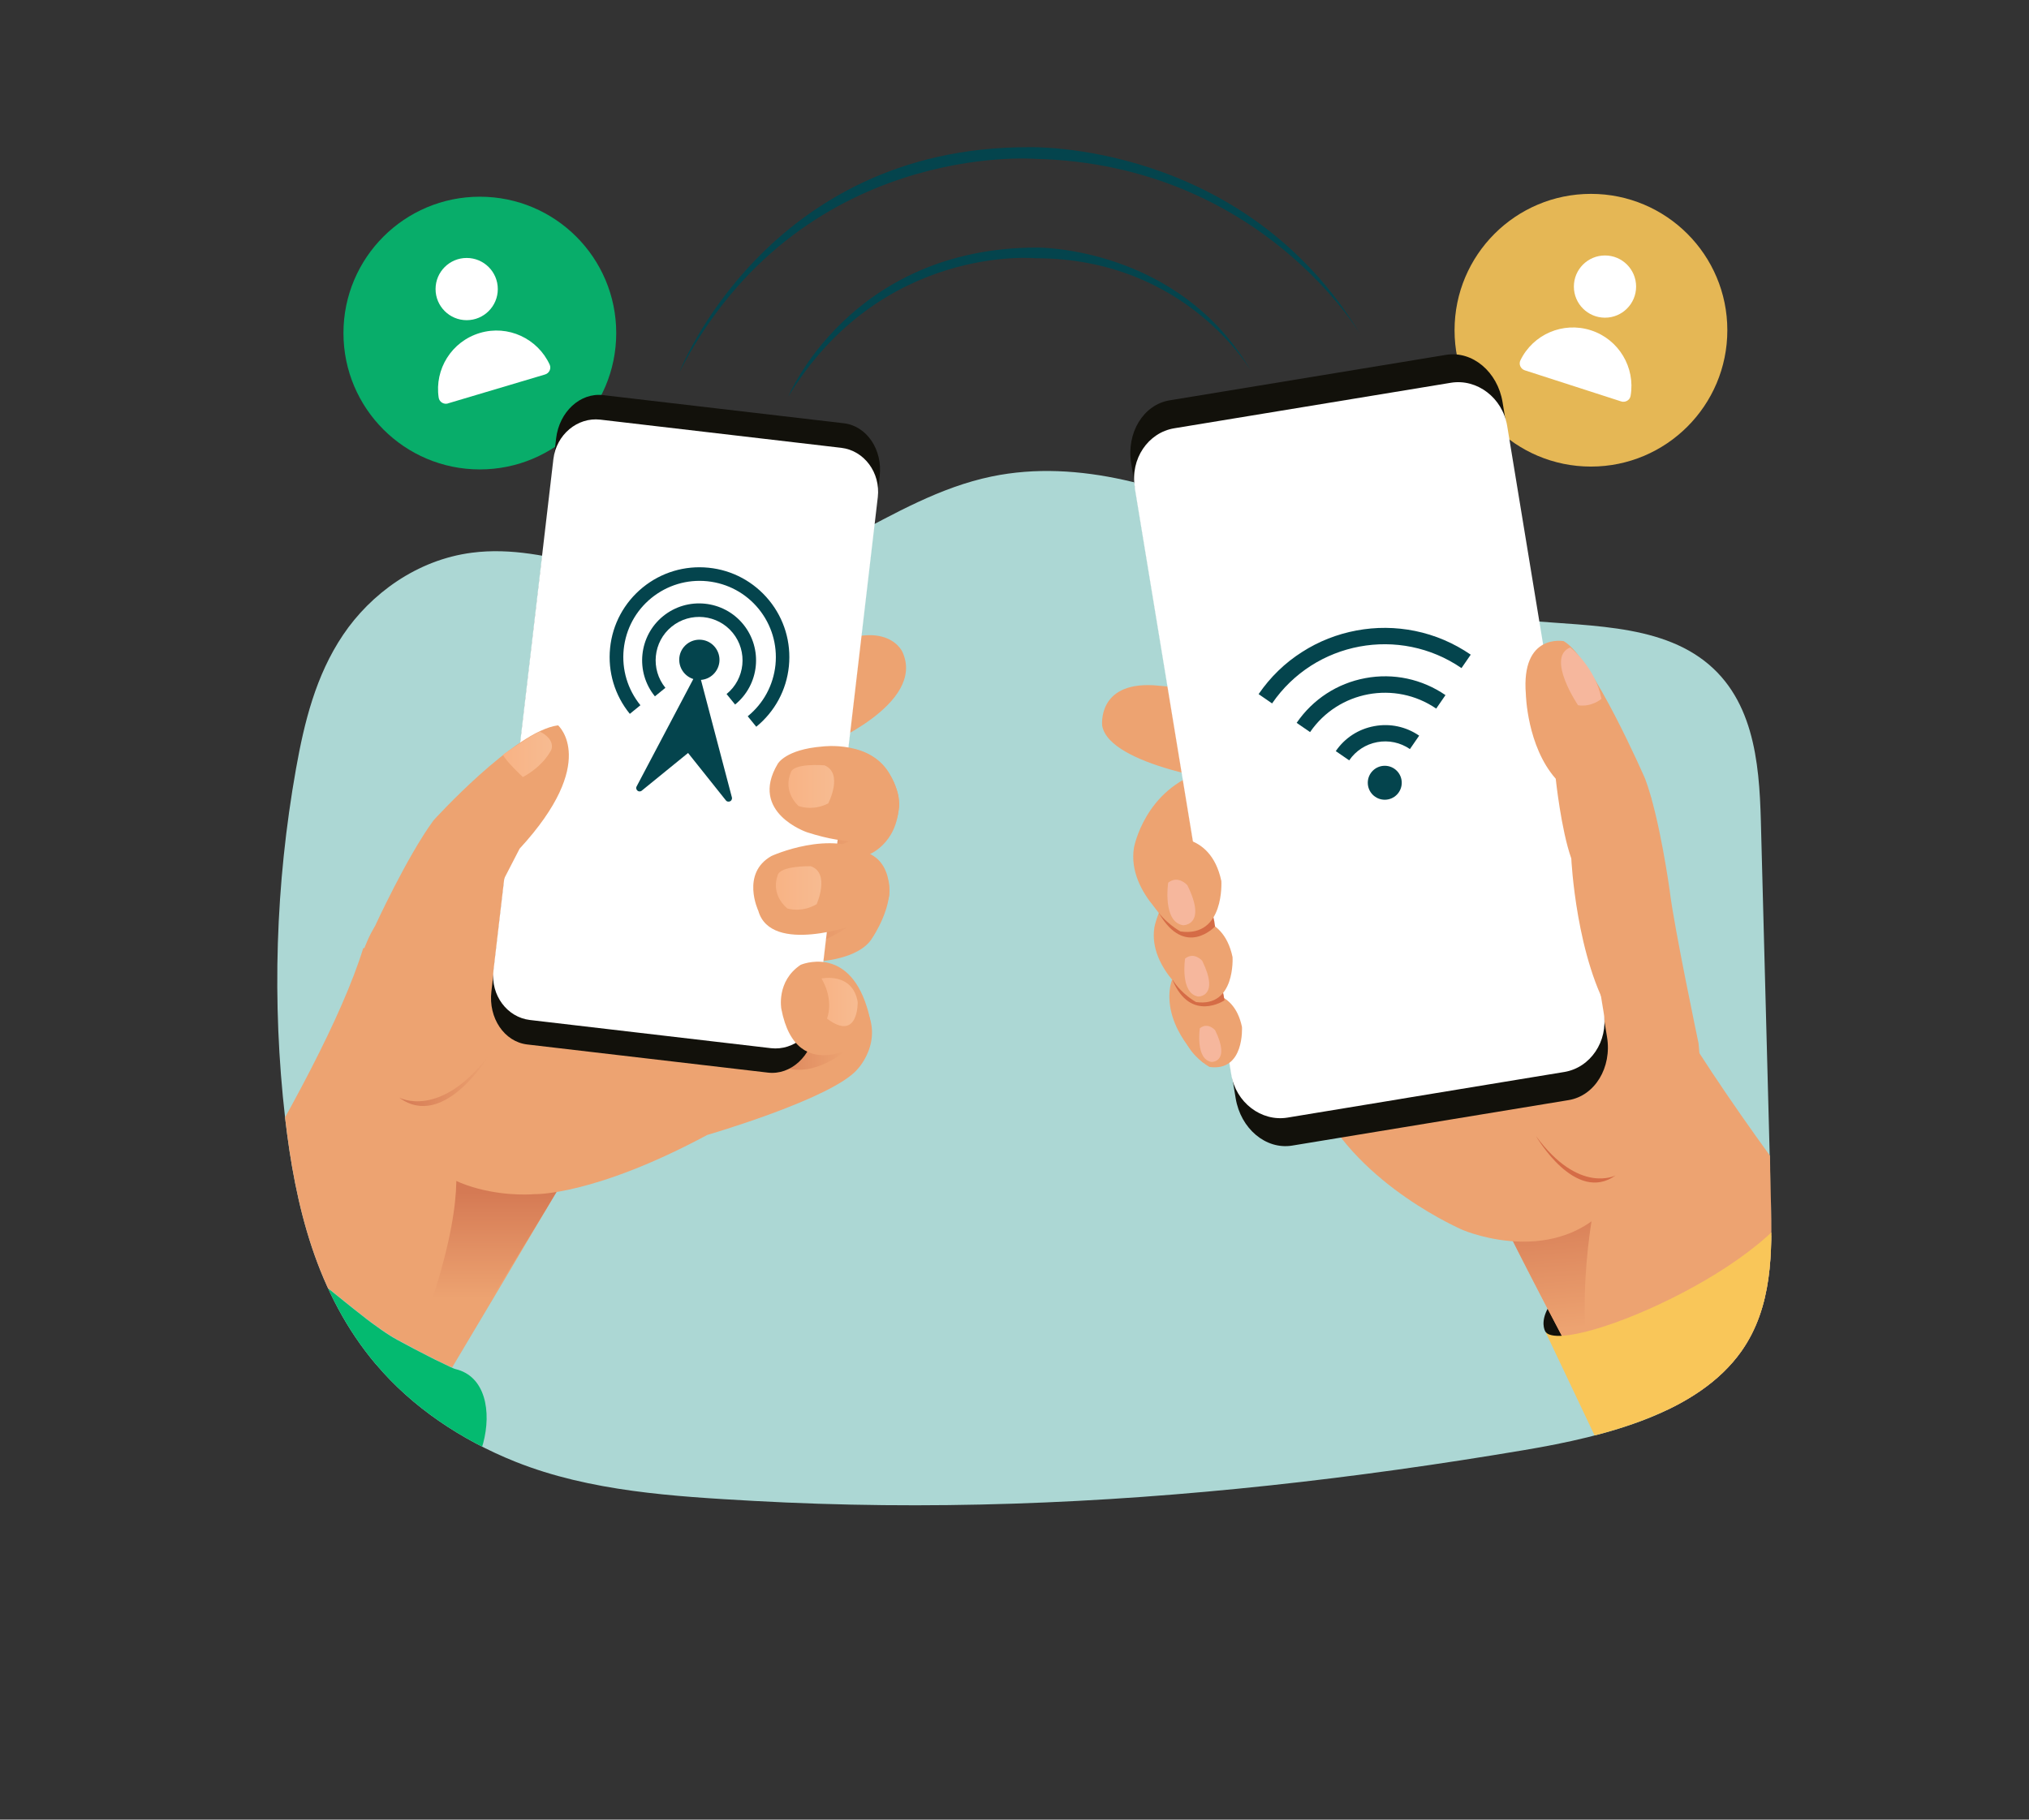
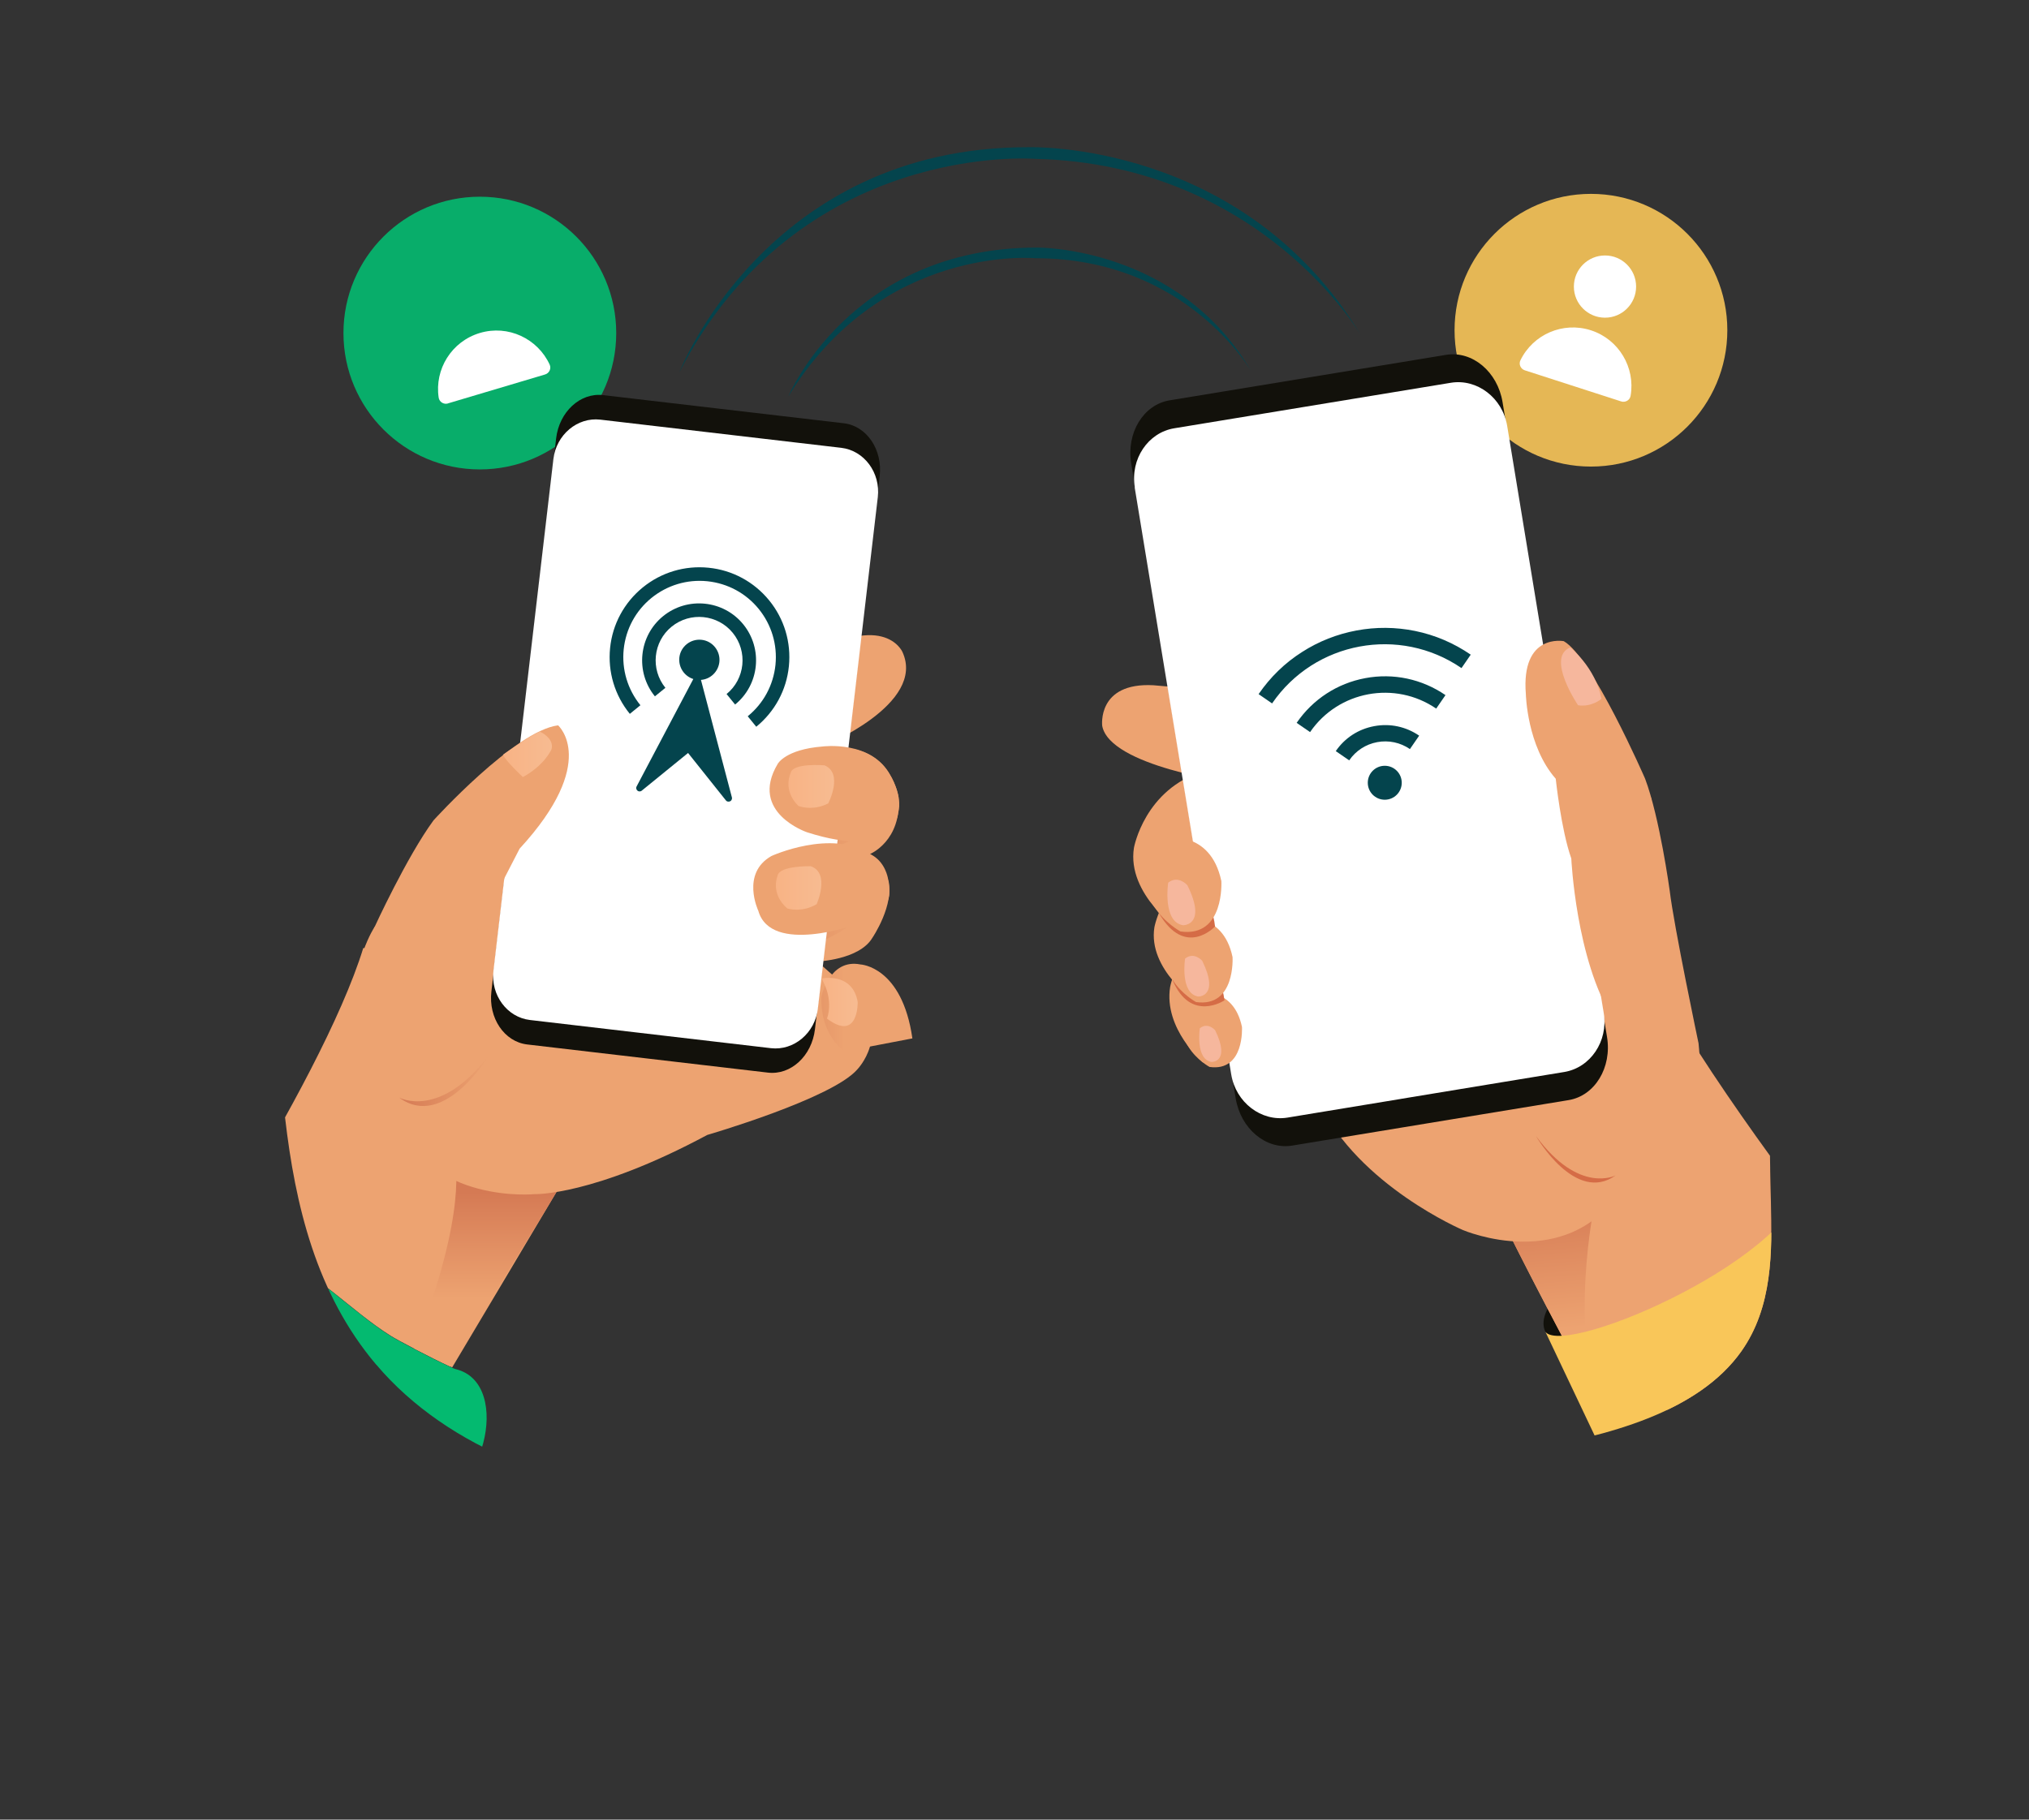
<svg xmlns="http://www.w3.org/2000/svg" xmlns:xlink="http://www.w3.org/1999/xlink" viewBox="0 0 228.21 204.71" data-sanitized-data-name="Layer 2" data-name="Layer 2" id="Layer_2">
  <rect x="0" y="0" width="228.21" height="204.71" fill="#333333" stroke="none" />
  <defs>
    <style>
      .cls-1 {
        fill: url(#linear-gradient-15);
      }

      .cls-2 {
        fill: url(#linear-gradient-13);
      }

      .cls-3 {
        fill: url(#linear-gradient-2);
      }

      .cls-4 {
        fill: url(#linear-gradient-25);
      }

      .cls-5 {
        fill: url(#linear-gradient-10);
      }

      .cls-6 {
        fill: url(#linear-gradient-12);
      }

      .cls-7 {
        fill: url(#linear-gradient-27);
      }

      .cls-8 {
        fill: #acd7d4;
      }

      .cls-9 {
        fill: #fff;
      }

      .cls-10 {
        fill: url(#linear-gradient-26);
      }

      .cls-11, .cls-12 {
        opacity: .9;
      }

      .cls-11, .cls-13 {
        fill: #f9c659;
      }

      .cls-14 {
        fill: none;
      }

      .cls-15 {
        fill: url(#linear-gradient-4);
      }

      .cls-12, .cls-16 {
        fill: #04ba70;
      }

      .cls-17 {
        fill: url(#linear-gradient-3);
      }

      .cls-18 {
        fill: url(#linear-gradient-5);
      }

      .cls-19 {
        fill: url(#linear-gradient-22);
      }

      .cls-20 {
        fill: url(#linear-gradient-24);
      }

      .cls-21 {
        fill: #12110b;
      }

      .cls-22 {
        fill: #f6b79d;
      }

      .cls-23 {
        fill: url(#linear-gradient-8);
      }

      .cls-24 {
        fill: #04444d;
      }

      .cls-25 {
        fill: url(#linear-gradient-14);
      }

      .cls-26 {
        fill: url(#linear-gradient-20);
      }

      .cls-27 {
        fill: url(#linear-gradient-17);
      }

      .cls-28 {
        fill: url(#linear-gradient-7);
      }

      .cls-29 {
        fill: url(#linear-gradient-9);
      }

      .cls-30 {
        fill: #d56c46;
      }

      .cls-31 {
        fill: url(#linear-gradient-11);
      }

      .cls-32 {
        fill: url(#linear-gradient-19);
      }

      .cls-33 {
        fill: url(#linear-gradient-6);
      }

      .cls-34 {
        fill: url(#linear-gradient-21);
      }

      .cls-35 {
        fill: url(#linear-gradient-16);
      }

      .cls-36 {
        fill: url(#linear-gradient);
      }

      .cls-37 {
        fill: url(#linear-gradient-23);
      }

      .cls-38 {
        clip-path: url(#clippath);
      }

      .cls-39 {
        fill: url(#linear-gradient-18);
      }
    </style>
    <clipPath id="clippath">
      <path d="M42.31,153.52c-6.76-7.98-9.11-17.99-10.24-27.73-1.5-13.07-1.09-73.98,1.22-86.96.93-5.21,2.21-10.49,5.3-15.08,3.09-4.59,8.28-8.44,14.49-9.24,8.78-1.14,17.22,3.86,26.1,3.61,11.92-.34,20.75-9.77,32.33-12.18,9.89-2.06,20.2,1.3,29.16,5.38,8.96,4.07,17.7,9.01,27.75,10.45,7.79,1.12,16.63.27,22.72,4.5,6.09,4.24,6.73,11.75,6.91,18.38.38,14.25.75,76.18,1.13,90.43.15,5.8.2,11.96-3.33,16.95-4.88,6.88-15.04,9.53-24.39,11.1-18.97,3.2-38.19,5.4-57.46,6.03-9.76.32-19.53.23-29.27-.31-8.95-.5-18.37-1.06-26.72-4.39-6.2-2.47-11.7-6.22-15.68-10.93Z" class="cls-14" />
    </clipPath>
    <linearGradient gradientUnits="userSpaceOnUse" y2="147.53" x2="195.17" y1="79.71" x1="127.09" id="linear-gradient">
      <stop stop-color="#eda371" offset=".03" />
      <stop stop-color="#eda371" offset="1" />
    </linearGradient>
    <linearGradient gradientUnits="userSpaceOnUse" y2="149.55" x2="175.16" y1="134.67" x1="173.99" id="linear-gradient-2">
      <stop stop-color="#d57a54" offset="0" />
      <stop stop-color="#eda371" offset="1" />
    </linearGradient>
    <linearGradient xlink:href="#linear-gradient" y2="141.55" x2="201.13" y1="73.73" x1="133.04" id="linear-gradient-3" />
    <linearGradient xlink:href="#linear-gradient" y2="184.95" x2="81.92" y1="120.19" x1="144.08" id="linear-gradient-4" />
    <linearGradient xlink:href="#linear-gradient" y2="142.73" x2="199.96" y1="74.9" x1="131.87" id="linear-gradient-5" />
    <linearGradient xlink:href="#linear-gradient" y2="152.15" x2="190.58" y1="84.32" x1="122.49" id="linear-gradient-6" />
    <linearGradient xlink:href="#linear-gradient" y2="155.81" x2="186.93" y1="87.98" x1="118.84" id="linear-gradient-7" />
    <linearGradient xlink:href="#linear-gradient" y2="158.51" x2="184.24" y1="90.68" x1="116.15" id="linear-gradient-8" />
    <linearGradient xlink:href="#linear-gradient" y2="160.99" x2="181.77" y1="93.16" x1="113.68" id="linear-gradient-9" />
    <linearGradient xlink:href="#linear-gradient" y2="128.96" x2="213.67" y1="61.13" x1="145.59" id="linear-gradient-10" />
    <linearGradient xlink:href="#linear-gradient" y2="157.8" x2="184.94" y1="89.97" x1="116.86" id="linear-gradient-11" />
    <linearGradient xlink:href="#linear-gradient" y2="154.38" x2="188.36" y1="86.55" x1="120.27" id="linear-gradient-12" />
    <linearGradient xlink:href="#linear-gradient" y2="140.71" x2="35.83" y1="75.95" x1="97.98" id="linear-gradient-13" />
    <linearGradient xlink:href="#linear-gradient-2" y2="146.08" x2="54.86" y1="134.16" x1="54.86" id="linear-gradient-14" />
    <linearGradient xlink:href="#linear-gradient" y2="143.8" x2="39.05" y1="79.04" x1="101.2" id="linear-gradient-15" />
    <linearGradient xlink:href="#linear-gradient-2" y2="115.12" x2="95.01" y1="115.12" x1="84.77" id="linear-gradient-16" />
    <linearGradient xlink:href="#linear-gradient-2" y2="101.04" x2="96.09" y1="101.04" x1="81.53" id="linear-gradient-17" />
    <linearGradient xlink:href="#linear-gradient-2" y2="91.12" x2="97.15" y1="91.12" x1="82.18" id="linear-gradient-18" />
    <linearGradient xlink:href="#linear-gradient" y2="128.52" x2="23.13" y1="63.76" x1="85.28" id="linear-gradient-19" />
    <linearGradient xlink:href="#linear-gradient" y2="145.16" x2="40.46" y1="80.4" x1="102.62" id="linear-gradient-20" />
    <linearGradient xlink:href="#linear-gradient" y2="149.36" x2="44.85" y1="84.6" x1="107" id="linear-gradient-21" />
    <linearGradient xlink:href="#linear-gradient" y2="156.21" x2="51.99" y1="91.46" x1="114.14" id="linear-gradient-22" />
    <linearGradient gradientUnits="userSpaceOnUse" y2="112.72" x2="96.47" y1="112.72" x1="92.4" id="linear-gradient-23">
      <stop stop-color="#f8b385" offset="0" />
      <stop stop-color="#f7bb91" offset="1" />
    </linearGradient>
    <linearGradient xlink:href="#linear-gradient-23" y2="99.89" x2="92.39" y1="99.89" x1="87.26" id="linear-gradient-24" />
    <linearGradient xlink:href="#linear-gradient-23" y2="88.48" x2="93.82" y1="88.48" x1="88.68" id="linear-gradient-25" />
    <linearGradient xlink:href="#linear-gradient-23" y2="84.87" x2="62.08" y1="84.87" x1="56.57" id="linear-gradient-26" />
    <linearGradient xlink:href="#linear-gradient-2" y2="121.56" x2="55.02" y1="121.56" x1="44.9" id="linear-gradient-27" />
  </defs>
  <g data-sanitized-data-name="Layer 1" data-name="Layer 1" id="Layer_1-2">
    <g>
-       <path d="M42.31,153.52c-6.76-7.98-9.11-17.99-10.24-27.73-1.5-13.07-1.09-26.3,1.22-39.29.93-5.21,2.21-10.49,5.3-15.08,3.09-4.59,8.28-8.44,14.49-9.24,8.78-1.14,17.22,3.86,26.1,3.61,11.92-.34,20.75-9.77,32.33-12.18,9.89-2.06,20.2,1.3,29.16,5.38,8.96,4.07,17.7,9.01,27.75,10.45,7.79,1.12,16.63.27,22.72,4.5,6.09,4.24,6.73,11.75,6.91,18.38.38,14.25.75,28.51,1.13,42.76.15,5.8.2,11.96-3.33,16.95-4.88,6.88-15.04,9.53-24.39,11.1-18.97,3.2-38.19,5.4-57.46,6.03-9.76.32-19.53.23-29.27-.31-8.95-.5-18.37-1.06-26.72-4.39-6.2-2.47-11.7-6.22-15.68-10.93Z" class="cls-8" />
      <rect ry="15" rx="15" height="170" width="170" y="0" x="30.2" class="cls-14" />
      <g>
        <circle r="15.34" cy="37.47" cx="53.97" class="cls-12" />
-         <circle r="3.5" cy="32.52" cx="52.49" class="cls-9" />
        <path d="M50.38,45.39c-.47.14-.97-.17-1.04-.66-.48-3.19,1.45-6.32,4.63-7.27,3.18-.95,6.5.63,7.85,3.55.21.45-.04.98-.52,1.12l-10.91,3.25Z" class="cls-9" />
      </g>
      <g>
        <circle r="15.34" cy="37.15" cx="178.94" class="cls-11" />
        <circle r="3.5" cy="32.24" cx="180.52" class="cls-9" />
        <path d="M171.5,41.66c-.47-.15-.71-.69-.49-1.13,1.41-2.9,4.77-4.39,7.93-3.37,3.15,1.02,5.01,4.2,4.46,7.37-.08.49-.59.78-1.06.63l-10.84-3.5Z" class="cls-9" />
      </g>
      <g class="cls-38">
        <g>
          <path d="M173.84,149.85s-2.16-3.05,6.61-8.12c0,0,9.25-5.88,15.13-8.68,0,0,5.72-3.67,7.63-.98,0,0,.74,2.43-2.9,5.67,0,0-9.32,11.36-19.45,14.32,0,0-5.2.41-7.02-2.22Z" class="cls-21" />
          <path d="M208.94,143s-11.46-14.21-19.53-27.25c0,0-21.03,1.18-20.51,21.32,0,0,5.17,10.59,11.36,21.64,0,0,18.3,3.17,28.68-15.71Z" class="cls-36" />
          <path d="M179.34,135.46s-2.96,14.24.82,23.25l-3.87-7.25s-5.96-11.29-7.38-14.39c0,0,6.25-7.85,10.43-1.6Z" class="cls-3" />
          <path d="M191.16,119.28c-1.08-6.84-4.15-17.94-4.15-17.94-.82-2.83-1.3-11.57-1.3-11.57-3.86-6.85-9.55,2.21-9.55,2.21-1.11,2.91-27.82,32.01-27.82,32.01,4.49,9.41,16.2,14.39,16.2,14.39,0,0,11.89,5.12,18.05-4.9,0,0,10.07-4.67,8.57-14.21Z" class="cls-17" />
          <path d="M158.39,79.87s13.66,6.86,21.77,16.27c0,0,7.3,12.62-9.21,17.44,0,0-32.02-13.43-12.57-33.71Z" class="cls-15" />
          <path d="M138.53,88.04s-13.71-1.84-14.56-6.38c0,0-.61-4.91,5.76-4.57,0,0,18.88,1.62,21.76,2,0,0-.07,8.34-12.95,8.95Z" class="cls-18" />
          <path d="M132.78,104.79s-6.08-4.13-5.24-9.42c0,0,1.19-6.62,7.9-8.64,0,0,8.44,7.04-2.66,18.06Z" class="cls-33" />
          <path d="M134.52,112.74s-5.43-3.69-4.68-8.42c0,0,1.06-5.91,7.06-7.72,0,0,7.54,6.29-2.38,16.13Z" class="cls-28" />
          <path d="M135.31,119.54s-4.45-3.79-3.7-8.51c0,0,1.06-5.91,7.06-7.72,0,0,6.56,6.39-3.36,16.23Z" class="cls-23" />
          <path d="M172.77,127.82s4.4,7.67,8.95,4.41c0,0-4.11,2.18-8.95-4.41Z" class="cls-30" />
          <path d="M180.75,116.67c.56,3.43-1.37,6.6-4.31,7.09l-31.11,5.12c-2.95.48-5.79-1.9-6.35-5.33l-11.75-71.42c-.56-3.43,1.37-6.6,4.31-7.09l31.11-5.12c2.95-.48,5.79,1.9,6.35,5.33l11.75,71.42Z" class="cls-21" />
          <path d="M127.62,54.82l10.86,66.05c.52,3.17,3.39,5.34,6.33,4.86l3.21-.53,9.47-1.56.22-.04,11.1-1.83,7.12-1.17c2.95-.48,4.97-3.46,4.45-6.63l-10.86-66.05c-.52-3.17-3.39-5.34-6.33-4.86l-31.11,5.12c-2.95.48-4.97,3.46-4.44,6.63Z" class="cls-9" />
          <path d="M134.6,111.69s4.11-.83,5.09,3.84c0,0,.31,5.06-3.65,4.5,0,0-5.74-3.11-1.44-8.34Z" class="cls-29" />
          <path d="M137.72,112.54s-3.79,2.54-5.83-2.26c0,0,4.94-4.5,5.83,2.26Z" class="cls-30" />
          <path d="M134.95,115.68s-.53,3.49,1.32,3.79c0,0,2.17.06.4-3.57,0,0-.81-.95-1.72-.22Z" class="cls-22" />
          <path d="M175.88,72.13s-4.82-.93-4.26,5.97c0,0,.12,5.83,3.36,9.51,0,0,.6,5.73,1.75,8.97,0,0,.52,11.37,4.67,17.99,0,0,11.18,17.58,9.64,2.79,0,0-2.77-13.16-3.24-17.15,0,0-1.13-8.27-2.77-12.61,0,0-5.96-13.69-9.15-15.47Z" class="cls-5" />
          <path d="M180.12,78.62s-1.09.96-2.63.72c0,0-3.65-5.39-.88-6.5,0,0,2.84,2.23,3.51,5.78Z" class="cls-22" />
          <path d="M132.9,103.35s4.62-.94,5.73,4.32c0,0,.35,5.7-4.11,5.06,0,0-6.45-3.5-1.62-9.39Z" class="cls-31" />
          <path d="M136.66,104.23s-3.37,3.62-6.32-1.52c0,0,5.68-4.59,6.32,1.52Z" class="cls-30" />
          <path d="M133.29,107.84s-.6,3.92,1.48,4.27c0,0,2.44.06.45-4.02,0,0-.91-1.06-1.93-.25Z" class="cls-22" />
          <path d="M130.96,94.28s5.17-1.05,6.41,4.84c0,0,.39,6.38-4.6,5.67,0,0-7.23-3.92-1.81-10.51Z" class="cls-6" />
          <path d="M131.39,99.32s-.66,4.39,1.67,4.77c0,0,2.74.06.49-4.5,0,0-1.03-1.19-2.17-.28Z" class="cls-22" />
          <path d="M228.21,166.78v37.93h-28.36l-26.02-54.86c2.36,2.82,28.83-8.59,29.37-17.78l25,34.7Z" class="cls-13" />
          <g>
            <path d="M63.16,133.12s0,0,0,0c0,0,0,0,0,0,0,0,0,0,0,0,0,0,0,0,0,0,0,0,0,0,0,0,0,0,0,0,0,0,0,0,0,0,0,.01-.14.23-.71,1.19-1.62,2.73,0,0,0,.02-.01.02-2.11,3.57-6.05,10.21-10.67,17.95-.08-.04-.18-.08-.28-.12-.95-.43-2.57-1.25-4-1.99-1.19-.62-2.24-1.19-2.66-1.46-2.24-1.41-4.32-3.2-6.44-4.88-1.67-1.32-3.54-2.52-5.12-3.94-1.42-1.28-4.73-3.79-5.75-5.44-.09-.15-.16-.32-.29-.39,6.01-9.96,12.14-21.17,14.54-28.96,0,0,24.46,2.97,22.32,26.44Z" class="cls-2" />
            <path d="M63.16,133.12s0,0,0,0c0,0,0,0,0,0,0,0,0,0,0,0,0,0,0,0,0,0,0,0,0,0,0,0,0,0,0,0,0,0,0,0,0,0,0,.01-.22.4-.78,1.34-1.62,2.73,0,0,0,.02-.01.02-2.19,3.63-6.26,10.24-10.94,17.83-.95-.43-2.57-1.25-4-1.99,6.18-15.63,4.54-21.3,4.54-21.3,5.36-6.97,12.06,2.67,12.06,2.67Z" class="cls-25" />
            <path d="M47.73,167.98s-1.46,4.29-3.64,8.28l-.04.06c-.43.79-.88,1.61-1.33,2.44h0s-11.86,25.95-11.86,25.95H0v-36.23l13.95-22.38c.04-.07.06-.1.06-.1-1.69-5.75,1.81-8.43,6.44-10.67,2.92-1.41,6.06.55,6.15.71.02.03.03.05.05.08.03.05.07.11.11.16.04.05.08.11.12.16.04.06.09.11.13.17.02.03.05.06.07.09.05.06.1.12.15.17.05.06.1.12.16.18.05.06.11.12.17.18.06.06.12.12.17.18.06.06.12.12.18.18,1.42,1.41,3.42,2.97,4.44,3.89.1.09.2.18.3.26.1.09.2.17.31.26.31.26.62.51.95.75.21.16.43.33.65.49.38.28.77.56,1.15.84.27.2.55.4.82.6,0,0,0,0,0,0,.16.12.32.24.48.36.16.12.32.24.47.37.79.63,1.58,1.28,2.38,1.91.46.37.93.74,1.4,1.1.2.15.4.31.61.46.34.25.68.49,1.02.73.34.24.69.47,1.04.69.14.09.34.21.6.35.06.03.12.07.19.11.03.01.05.03.08.04.11.06.23.12.35.19.06.03.12.07.19.1.16.09.32.17.5.27.24.13.49.26.75.4.18.09.36.19.54.28.27.14.55.28.82.42.09.05.18.09.27.14.25.13.49.25.73.37.04.02.09.04.13.06.02.01.04.02.06.03.55.27,1.05.51,1.43.69.05.02.1.04.14.06.02.01.05.02.07.03.02,0,.04.02.06.03.16.07.28.13.38.15,6.79,1.59,2.7,16.01-3.48,13.95Z" class="cls-16" />
          </g>
          <path d="M39.27,115.66c.34-7.69,2.86-11.38,2.86-11.38,7.45-5.87,47.4-29.55,47.4-29.55,9.74-6.43,11.96-1.41,11.96-1.41,2.75,5.91-8.97,10.66-8.97,10.66.75-.04,2.39.17,2.39.17,5.36.23,6.15,5.5,6.15,5.5.38,4.96-3.21,6.43-3.21,6.43,1.75.8,2.03,2.78,2.03,2.78.81,2.88-1.77,6.66-1.77,6.66-1.47,2.46-6.16,2.65-6.16,2.65,1.42,1.35,4.46,3.84,4.46,3.84,3.73,4.44.04,8.27.04,8.27-2.79,3.3-16.9,7.4-16.9,7.4-12.84,6.89-19.42,6.66-19.42,6.66,0,0-11.8,1.16-15.59-8.47,0,0-5.4-3.35-5.27-10.2Z" class="cls-1" />
-           <path d="M95.01,118.28s-3.96,3.43-7.61,1.46c0,0-2.74-1.69-2.63-6.12,0,0,.88-4.35,4.4-3.66,0,0,4.68.2,5.84,8.32Z" class="cls-35" />
+           <path d="M95.01,118.28c0,0-2.74-1.69-2.63-6.12,0,0,.88-4.35,4.4-3.66,0,0,4.68.2,5.84,8.32Z" class="cls-35" />
          <path d="M95.33,104.31s-6.11,4.17-10.17,2.26c0,0-4.35-2.34-3.52-6.9,0,0,.08-3.02,9.69-4.65,0,0,7.04,2.24,3.99,9.3Z" class="cls-27" />
          <path d="M95.96,94.44s-8.97,4.33-11.7,1.67c0,0-3.96-3.54-.95-7.33,0,0,5.63-4.63,10.55-3.26,0,0,5.69,3.65,2.1,8.92Z" class="cls-39" />
          <path d="M55.27,111.54c-.35,2.99,1.45,5.65,4.01,5.96l27.1,3.17c2.57.3,4.93-1.88,5.28-4.87l7.28-62.22c.35-2.99-1.45-5.65-4.01-5.96l-27.1-3.17c-2.57-.3-4.93,1.88-5.28,4.87l-7.28,62.22Z" class="cls-21" />
          <path d="M55.5,109.2c-.32,2.76,1.54,5.25,4.11,5.55l27.1,3.17c2.57.3,4.96-1.69,5.28-4.45l6.74-57.54c.32-2.76-1.54-5.25-4.11-5.55l-27.1-3.17c-2.57-.3-4.96,1.69-5.28,4.45l-6.74,57.54Z" class="cls-9" />
          <path d="M45.77,110.79c5.11,1.09,7.38-5.18,7.38-5.18,2.36-4.4,5.29-10.13,5.29-10.13,9-9.78,4.33-13.88,4.33-13.88-4.88.62-14.01,10.69-14.01,10.69-3.02,4.12-6.63,12-6.63,12,0,0-.92,5.54,3.63,6.51Z" class="cls-32" />
          <path d="M101.02,91.47s-.37,5.34-10.25,2.16c0,0-6.57-2.21-3.3-7.69,0,0,.85-1.63,5.05-1.96,0,0,5.49-.73,7.61,3.22,0,0,1.44,2.35.89,4.26Z" class="cls-26" />
          <path d="M96.34,103.99s-9.64,3.48-11.05-1.53c0,0-1.99-4.2,1.48-6.16,0,0,6.73-3.08,11.09-.22,0,0,2.33,1.35,2.16,4.58,0,0-.08,2.34-3.68,3.33Z" class="cls-34" />
-           <path d="M97.41,117.04s-7.79,5.54-9.53-3.54c0,0-.59-3.12,2.18-4.96,0,0,5.26-2.27,7.44,4.75,0,0,1.04,3-.08,3.74Z" class="cls-19" />
          <path d="M93.01,114.59s.86-1.96-.61-4.51c0,0,3.49-.75,4.07,2.65,0,0,.1,4.54-3.46,1.86Z" class="cls-37" />
          <path d="M91.86,101.7s1.54-3.48-.67-4.25c0,0-3.6-.09-3.74,1.1,0,0-.85,1.95,1.1,3.65,0,0,1.58.54,3.32-.49Z" class="cls-20" />
          <path d="M93.15,90.39s1.75-3.37-.41-4.29c0,0-3.59-.31-3.81.86,0,0-.96,1.9.87,3.71,0,0,1.55.63,3.34-.28Z" class="cls-4" />
          <path d="M58.81,87.42s-1.92-1.78-2.24-2.52c0,0,3.33-2.33,4.16-2.59,0,0,1.62.71,1.31,1.96,0,0-.73,1.78-3.23,3.15Z" class="cls-10" />
          <path d="M55.02,118.68s-5.06,8.54-10.12,4.8c0,0,4.57,2.51,10.12-4.8Z" class="cls-7" />
          <path d="M13.95,146.1s13.06,13.24,33.78,21.87c0,0-18.33.1-33.78-21.87Z" class="cls-21" />
          <path d="M76.41,41.88s9.83-25.38,39.28-25.32c0,0,24.25-.81,37.45,21.27,0,0-11.19-19.35-36.71-19.96,0,0-26.54-2.12-40.02,24.01Z" class="cls-24" />
          <path d="M88.65,44.64s6.92-16.79,28-16.79c0,0,15.95-.16,24.15,14.03,0,0-7.26-12.83-24.35-12.83,0,0-17.32-1.63-27.8,15.58Z" class="cls-24" />
        </g>
        <g>
          <path d="M82.04,90.17s-.09.02-.14.01c0,0,0,0,0,0,0,0,0,0-.01,0-.1-.01-.19-.06-.25-.14l-4.25-5.33-5.21,4.24c-.08.07-.18.09-.28.08,0,0,0,0-.01,0,0,0,0,0,0,0-.05,0-.09-.02-.13-.04-.18-.1-.26-.33-.16-.51l6.38-12.09c-1.01-.32-1.69-1.32-1.57-2.42.14-1.24,1.27-2.13,2.51-1.99s2.13,1.27,1.99,2.51c-.13,1.09-1.01,1.92-2.07,2l3.48,13.22c.05.2-.07.41-.27.46Z" class="cls-24" />
          <g>
            <path d="M73.66,78.34c-2.23-2.74-1.82-6.79.92-9.02,2.74-2.23,6.79-1.82,9.02.92,2.23,2.74,1.82,6.79-.92,9.02l-.96-1.18c2.09-1.7,2.4-4.79.7-6.88-1.7-2.09-4.79-2.4-6.88-.7-2.09,1.7-2.4,4.79-.7,6.88l-1.18.96Z" class="cls-24" />
            <path d="M70.84,80.31c-1.7-2.09-2.49-4.72-2.22-7.41.27-2.68,1.58-5.1,3.67-6.81,2.09-1.7,4.72-2.49,7.41-2.22,2.68.27,5.1,1.58,6.81,3.67,1.7,2.09,2.49,4.72,2.22,7.41-.27,2.68-1.58,5.1-3.67,6.81l-.96-1.18c1.78-1.45,2.88-3.5,3.12-5.78.23-2.28-.44-4.51-1.88-6.29-1.45-1.78-3.5-2.88-5.78-3.12-2.28-.23-4.51.44-6.29,1.88-1.78,1.45-2.88,3.5-3.12,5.78-.23,2.28.44,4.51,1.88,6.29l-1.18.96Z" class="cls-24" />
          </g>
        </g>
        <g>
          <path d="M143.07,79.13l-1.51-1.04c1.31-1.91,2.95-3.51,4.89-4.74,1.87-1.2,3.93-2.01,6.12-2.42s4.4-.39,6.58.05c2.25.46,4.36,1.36,6.27,2.67l-1.04,1.51c-6.97-4.78-16.52-3-21.3,3.97Z" class="cls-24" />
          <path d="M161.54,79.72c-4.64-3.18-11.01-2-14.19,2.64l-1.51-1.04c1.82-2.65,4.56-4.44,7.72-5.03,3.16-.59,6.36.09,9.02,1.91l-1.04,1.51Z" class="cls-24" />
          <path d="M158.58,84.27c-1.08-.74-2.39-1.02-3.68-.78s-2.41.97-3.15,2.05l-1.51-1.04c1.02-1.49,2.55-2.48,4.33-2.81,1.77-.33,3.56.05,5.05,1.07l-1.04,1.51Z" class="cls-24" />
          <circle r="1.91" cy="88.06" cx="155.75" class="cls-24" />
        </g>
      </g>
    </g>
  </g>
</svg>